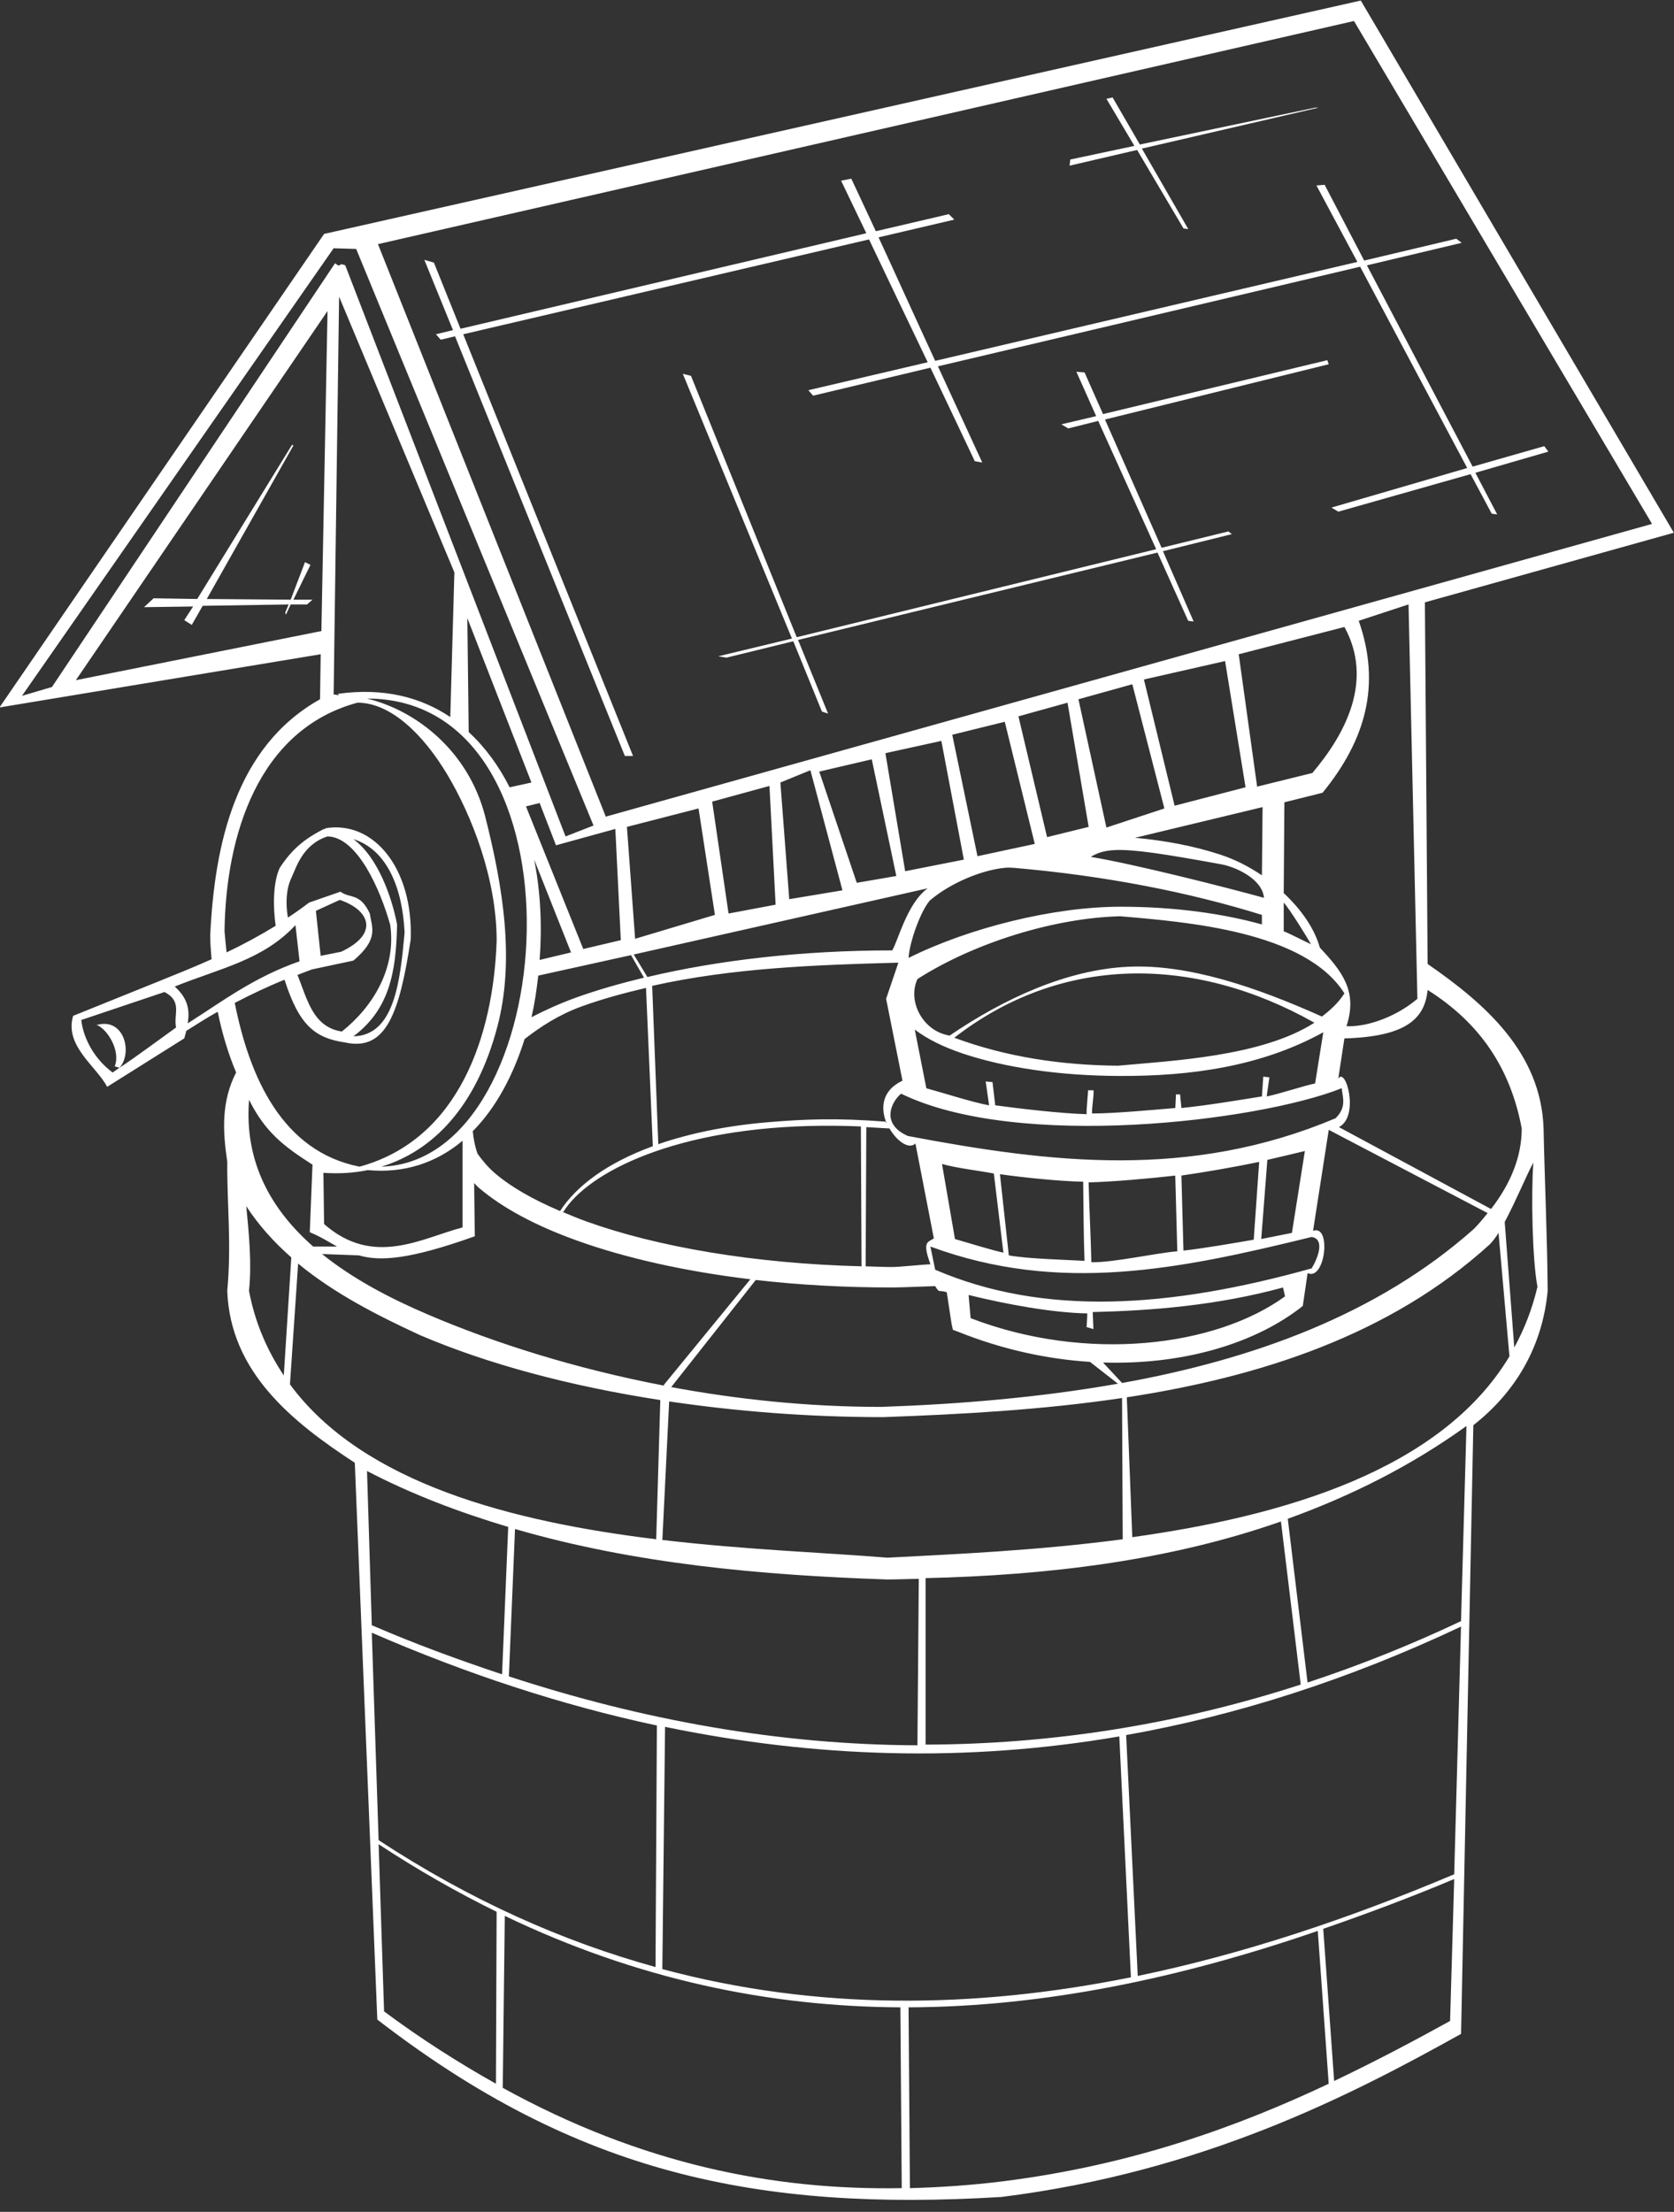
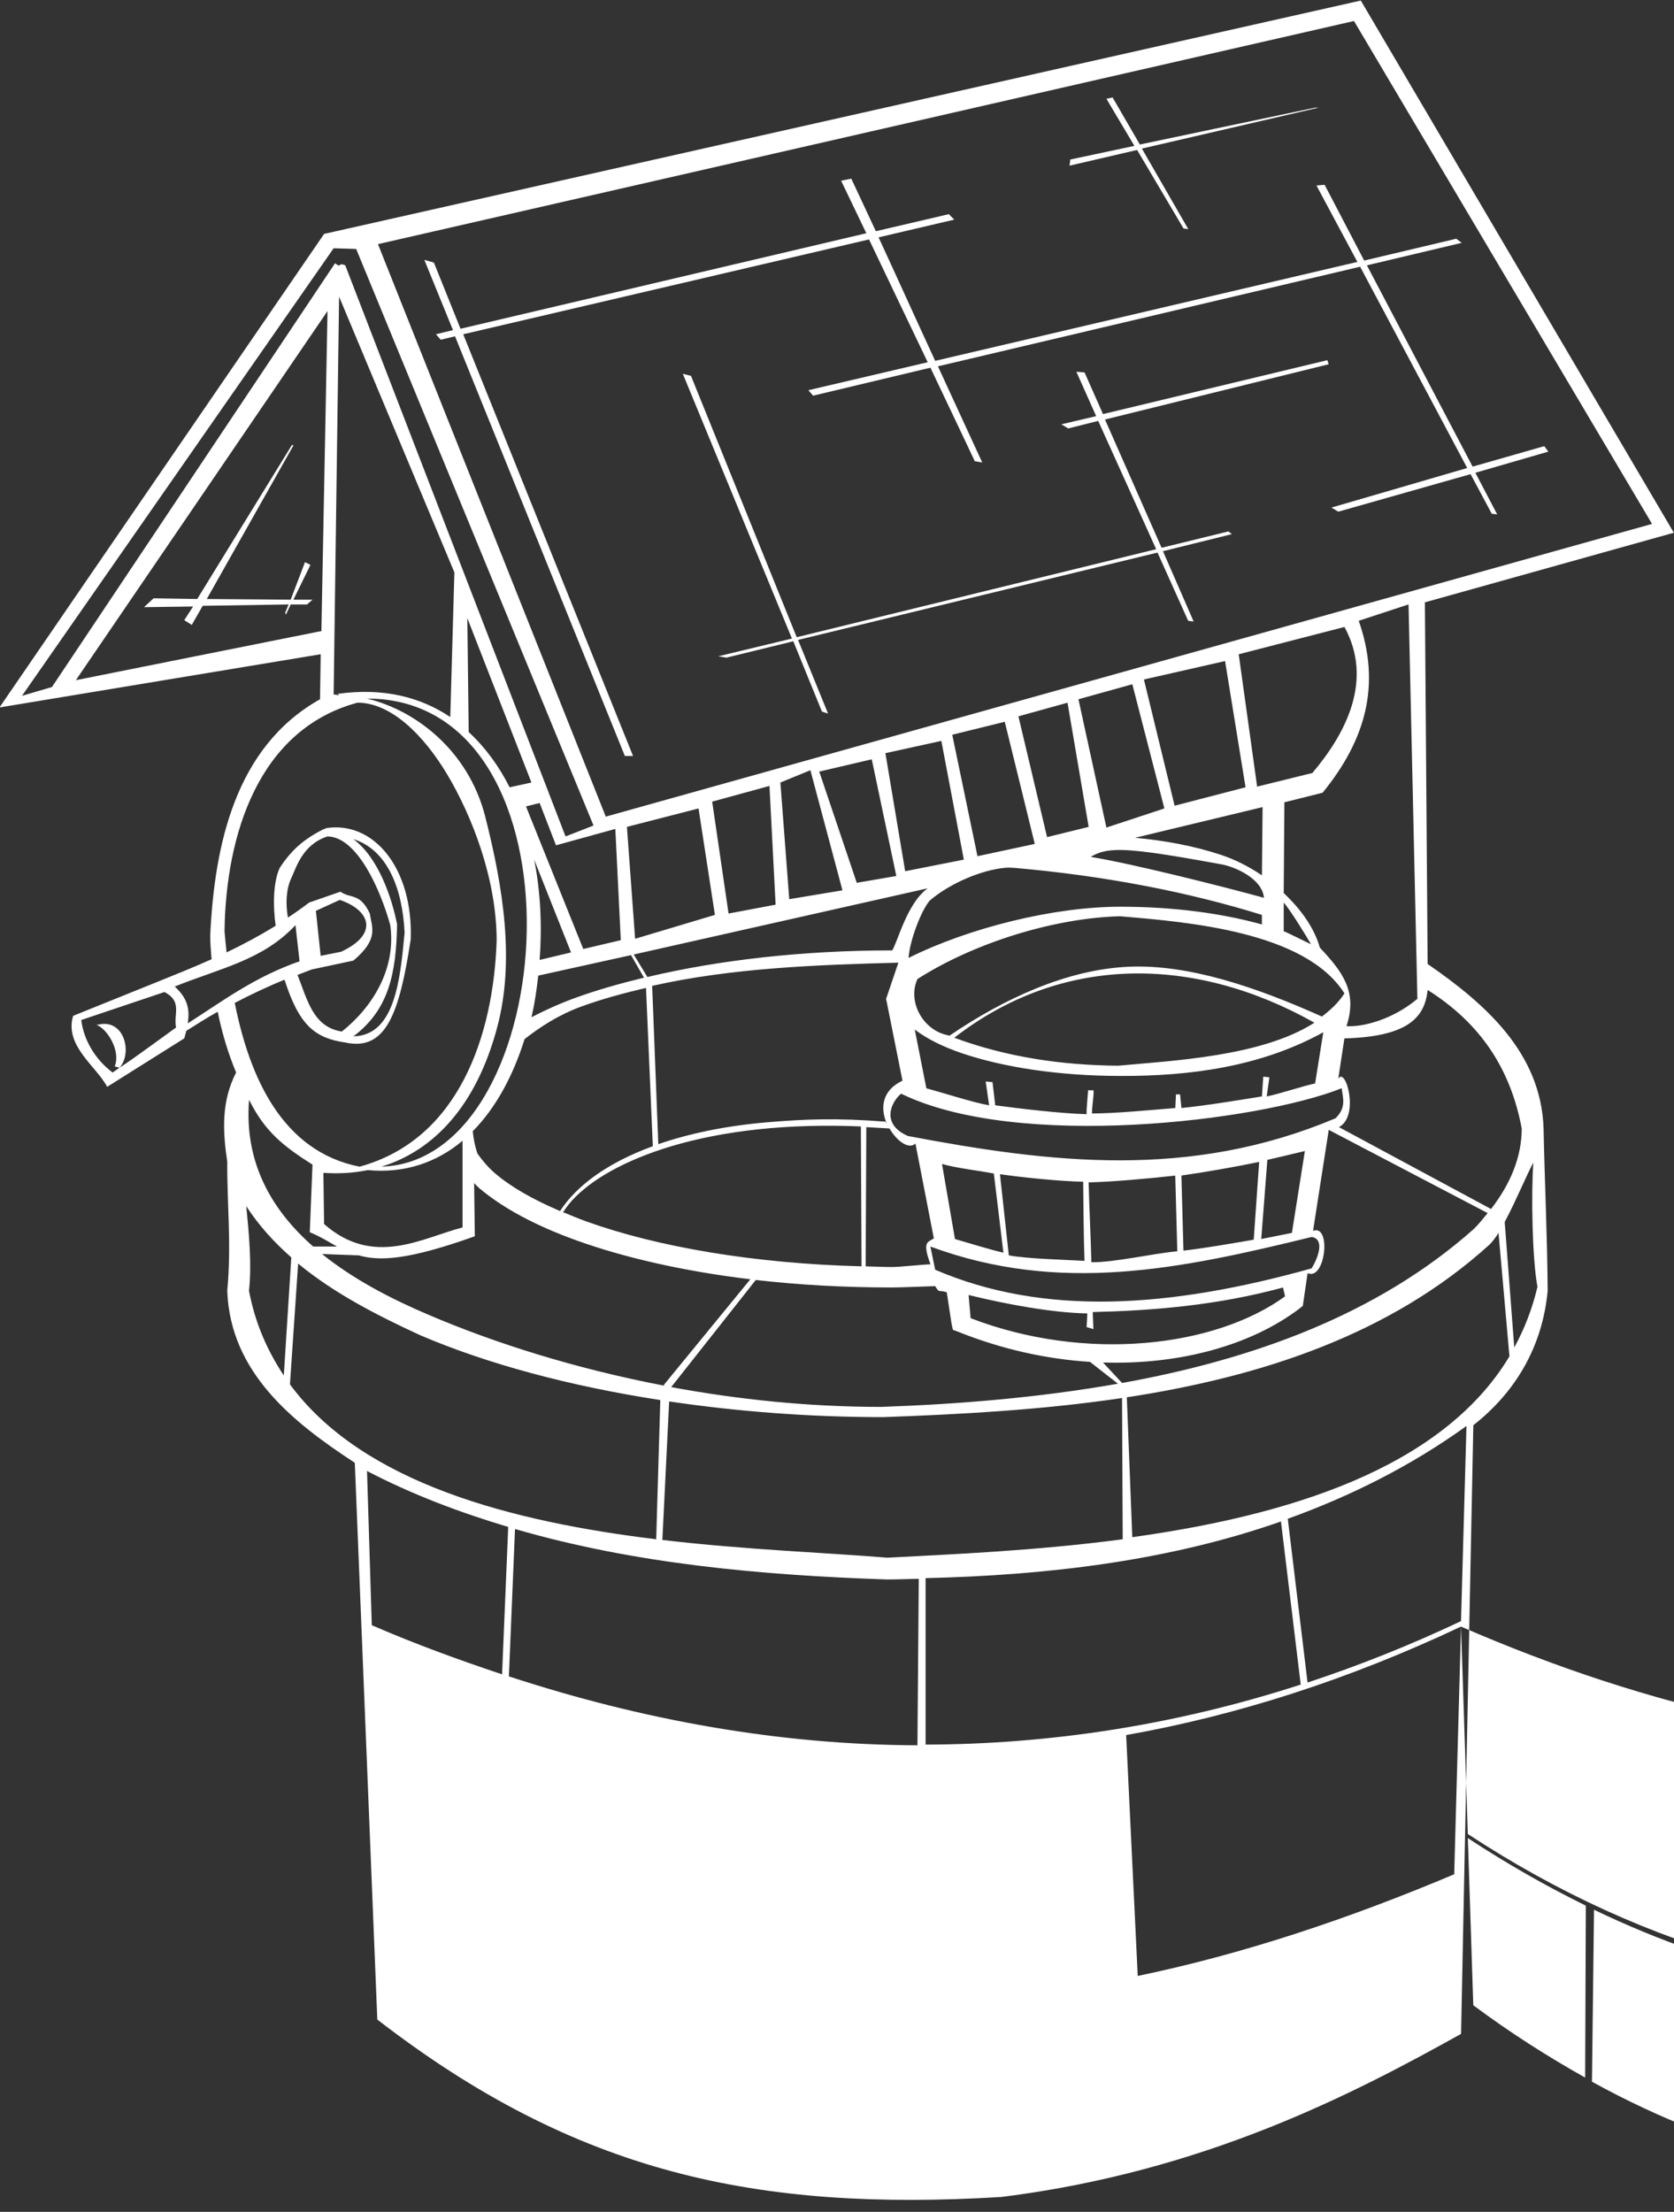
<svg xmlns="http://www.w3.org/2000/svg" fill="#000000" height="101.3" preserveAspectRatio="xMidYMid meet" version="1" viewBox="24.9 18.1 76.7 101.3" width="76.7" zoomAndPan="magnify">
  <rect x="24.9" y="18.1" width="76.7" height="101.3" fill="#333333" stroke="none" />
  <g id="change1_1">
-     <path d="m87.25,18.125-47.5,10.688-14.875,21.688 14.719-2.438-.031,2.062c-3.882,2.175-4.833,6.664-5.031,10.812 0,.373.033.732.062,1.094-.816.366-1.636.695-2.469,1.031l-3.875,1.562c-.404,1.37 1.046,2.289 1.562,3.25l3.531-2.219c.034-.122.066-.229.094-.344 .48-.303.956-.606 1.438-.875 .202.993.486,1.928.844,2.781-.684,1.332-.615,2.68-.406,4.094-.015,1.879.2,3.774 0,5.906 .135,3.726 2.979,6.007 5.844,7.875l1.031,25.5c9.119,7.043 17.392,8.8 28.594,8.125 9.249-1.156 16.014-4.659 21.062-7.469l.562-27.875c1.979-1.552 3.172-3.651 3.406-6.156-.017-2.483-.136-4.966-.188-7.438-.114-3.467-2.674-5.709-5.312-7.531l-.125-16.562 11.406-3.188-14.344-24.375zm-.312.938 13.656,23.031-47.938,13.406-10.438-26.219 44.719-10.219zm-11.062,3.5-.281.062 1.281,2.156-2.938.625-.031.281 3.094-.719 2.125,3.594 .219.031-2.125-3.688 8.094-1.875h-.156l-8.031,1.688-1.25-2.156zm-11.969,3.719-.469.094c.103.223.769,1.593 1.156,2.406l-18.594,4.375-1.219-3.031-.438-.125 1.312,3.219-.781.188 .219.25 .656-.156 7.781,19.219h.375l-7.781-19.312 18.594-4.344c.959,2.015 1.542,3.229 2.688,5.625l-5.469,1.281 .219.25 5.375-1.281c.845,1.768 2.031,4.281 2.031,4.281l.344.062c0,0-1.178-2.558-2.031-4.406l19.344-4.562 4.906,9.219-6.219,1.812 .312.188 6.062-1.719 .969,1.812 .25.031-1-1.906 3.344-.969-.188-.25-3.281.938-4.844-9.219 4.344-1.031-.25-.188-4.219,1-1.812-3.469-.375.031 1.875,3.5-19.344,4.531c-1.126-2.438-1.67-3.657-2.594-5.656l3.469-.812-.25-.25-3.344.781c-.371-.803-1.03-2.2-1.125-2.406zm-23.719,3.188 1.031.031 10.875,26.406-1.281.5-10.094-26.156c-.378-.156-.134.162-.469-.094l-12.969,19.406-1.375.406 14.281-20.5zm.25,2.219 5.281,12.625-.188,6.625c-1.366-.918-3.08-1.354-5.156-1.062l.062.062c-.081-0-.17-.035-.25-.031l.25-18.219zm-.531.656-.281,14.656-11.25,2.25 11.531-16.906zm45.812,2.25-10.281,2.469-.844-1.906-.375-.031 .906,2.031-1.594.375 .312.188 1.375-.344 2.656,5.875-16.469,4.031-4.844-11.969-.375-.094 5,12.125-3.375.812 .375.062 3.062-.75 1.312,3.219 .281.094-1.375-3.375 16.469-4 1.406,3.125 .25.031-1.406-3.219 3.156-.781-.156-.125-3.062.75-2.594-5.875 10.25-2.531-.062-.188zm-47.438,3.875-4.344,7.062-2-.031-.438.406 2.25-.031-.406.625 .344.219 .5-.875 3.938-.062-.156.375 .031.094 .219-.469h.75l.25-.219h-.875l.781-1.594-.25-.125-.656,1.719-3.844-.031 3.969-7.031-.062-.031zm51.156,7.312 .406,18.062c-1.138.957-2.52,1.305-3.25,1.25 .53-1.595-.209-2.514-1.219-3.594-.251-.889-.851-1.742-1.656-2.5l.031-4.156 1.75-.438c1.979-2.422 2.683-4.949 1.656-7.875l2.281-.75zm-43.125.625 2.938,7.531-1,.219c-.493-.979-1.119-1.833-1.875-2.531l-.062-5.219zm40.188.406c1.329,2.429.084,4.855-1.469,6.688l-2.531.625-.844-6.062 4.844-1.25zm-5.469,1.562 .938,5.781-3.25.844-1.406-5.781 3.719-.844zm-4.25,1.062 1.469,5.688-2.656.875-1.281-5.875 2.469-.688zm-35.062.656c10.32-.003 8.97,21.193.656,21.438 2.37-.722 4.348-2.756 5.312-6.406 .798-3.01.279-6.351-.562-9.656-.773-2.989-3.168-4.837-5.406-5.375zm-.438.188c1.533-1e-005 3.031,1.474 4.125,3.312s2.25,4.724 2.25,7.594c-.147,4.309-1.714,9.097-6.281,10.344-3.55-.699-5.042-4.104-5.719-7.5 .75-.389 1.499-.747 2.281-1.062 .668,2.09 1.393,2.674 2.781,2.875 1.865.408 2.481-1.322 3-4.719 .118-3.246-1.69-5.459-3.906-5.094v.031h-.062c-.92.461-1.486.95-2.031,1.781-.308.648-.317,1.776-.188,2.656-.727.446-1.485.855-2.25,1.219-.033-.329-.069-.661-.094-.969 .059-4.385 1.536-9.239 6.094-10.469zm32.531,0 .969,5.688-1.906.469-1.312-5.531 2.25-.625zm-2.875.875 1.375,5.594-2.625.562-1.156-5.562 2.406-.594zm-2.906.875 1.031,5.438-2.688.531-.906-5.406 2.562-.562zm-3.188.844 1.125,5.344-1.812.312-1.719-5.094 2.406-.562zm-2.812.5 1.469,5.5-2.438.406-.406-5.344 1.375-.562zm-1.875.719 .281,5.438-2.156.406-.75-5.125 2.625-.719zm-10.531.781 .75,1.938 2.719-.75 .25,5.094-1.719.406-2.625-6.531 .625-.156zm33.125.188-.031,3.125c-.576-.387-1.2-.714-1.875-.938-1.205-.399-2.565-.658-3.938-.781l5.844-1.406zm-25.844.062 .75,4.875-3.656,1.094-.375-5.125 3.281-.844zm-17,1.281c1.352.023 2.415,2.406 2.875,4.062 .274,1.941-.753,3.71-2.219,4.875-1.324-.207-1.58-1.465-2.031-2.594l.656-.25 1.906-.406c1.173-.992.85-1.5.75-2.156-.448-.965-.896-.67-1.344-1l-1.438.5c-.317.243-.639.47-.969.688-.116-.662-.075-1.326.156-1.812 .229-.482.506-1.531 1.656-1.906zm1.188.125c1.553.487 2.248,2.261 2.344,4.281-.206,2.255-.47,4.708-2.344,4.75 1.635-1.23 1.957-2.904 2-5.125-.228-1.175-.839-3.042-2-3.906zm34.906.5c.839-.036 2.198.166 4.875.656 .619.113 1.858.652 1.938,1.531-1.743-.482-5.977-1.554-7.938-1.875 .308-.184.621-.291 1.125-.312zm-26.625.438 1.688,4.25-1.438.344c.115-1.536.046-3.111-.25-4.594zm21.562.375c.148-.014.277-.007.406,0 4.208.363 8.046,1.122 11.375,2.156v.438c-1.79-.5-4.017-.812-6.469-.812-3.073-.002-6.954.967-9.719,2.344 .036-.701.537-2.116.969-2.625 .939-.806 2.399-1.405 3.438-1.5zm-3.531.938c-.938.679-1.339,2.352-1.625,2.844-4.141,0-7.979.45-11.219,1.219l-.625-1.031 13.469-3.031zm-26.938.531c1.389.469 1.809,1.561.062,2.375l-.938.188-.219-2.062 1.094-.5zm43.25.125c.266.278 1.09,1.622 1.25,1.906-.2-.087-1.028-.514-1.25-.594v-1.312zm-7.5.625c3.101.262 8.486.696 10.281,3.531-.263.415-.626.752-1.031,1.062-2.968-1.329-6.1-2.411-8.875-2.281-2.787.13-5.653,1.432-8.188,3.156-.04-.015-.085-.016-.125-.031-1.112-.247-1.811-1.552-1.344-2.562 2.605-1.665 6.271-2.797 9.281-2.875zm-37.781.406 .188,1.656c-2.086.729-3.502,1.81-5.125,2.844 .102-.625.008-1.141-.594-1.688 2.088-.839 4.046-1.213 5.531-2.812zm15.375,1.375 .594,1.031c-1.103.267-2.151.566-3.094.906-.766.276-1.435.582-2.062.906 .149-.622.237-1.255.312-1.906l4.25-.938zm12.25.344-.562,1.656 .75,3.75c-.977.454-1.01,1.298-.719,1.969l-.062-.094c-2.224-.173-3.695-.118-5.438.031-1.947.167-3.602.53-4.969,1l-.281-7.25c3.684-.826 7.546-.962 11.281-1.062zm10.562.5c2.814-.087 5.723.686 8.5,2.25-2.412,1.549-6.507,1.739-9,1.969-2.584-.022-5.11-.395-7.5-1.281 2.424-1.882 5.155-2.849 8-2.938zm-22.125.656 .312,7.25c-2.099.767-3.499,1.815-4.25,2.969-1.235-.525-2.239-1.097-2.969-1.719-.343-.292-.595-.605-.812-.906-.125-.349-.186-.694-.219-1.031 1.065-1.073 1.851-2.552 2.375-4.219 .723-.565 1.577-1.122 2.625-1.5 .957-.347 1.946-.611 2.938-.844zm35.812.094c2.403,1.515 3.794,3.587 4.312,6.344 0,1.268-.49,2.504-1.406,3.688l-6.969-3.75c.951-.491.315-2.787-.031-2.219l.281-1.844c2.822-.079 3.686-.898 3.812-2.219zm-57.875.094c.836.439.405,1.01.531,1.625-2.158,1.568-2.224,1.602-2.594,1.844-.093.061-.13.095-.312.219-.825-.612-1.338-1.54-1.438-2.406l3.812-1.281zm-2.062,3.469c.608-.666.23-2.286-1-1.969h-.062c.491.169 1.132,1.189.844,1.906l.219.062zm36.438-1.75c.566.43 1.289.791 2.188,1.094 1.888.637 4.44,1.031 7.25,1.031 3.22.012 6.45-.437 9.281-2l-.375,2.344c-.467.091-1.751.512-2.219.594l.125-.875-.281-.031-.062.906c-1.153.185-2.542.416-3.688.531l-.062-.625h-.188l-.031.625c-1.122.09-2.713.247-3.812.25-.021-.279.1-.888.062-1.062h-.25c.013.061-.082.902-.062,1.094-1.162-.029-3.067-.255-4.188-.406l-.125-1.062-.312-.031 .156,1.094c-.718-.125-2.181-.595-2.875-.781l-.531-2.688zm19.562,2.688c.034.384.251.855-.281,1.375-6.681,2.818-13.052,2.051-19.594.812-1.275-.555-.747-1.585-.312-1.938 5.341,2.607 16.392,1.266 20.188-.25zm-50.062.531c.734,1.469 1.57,2.118 2.906,2.969l-.125,3.094c.509.21.876.45 1.25.656h-1.094c-1.9-1.669-3.166-3.837-2.938-6.719zm26.312,1.188c.553-.004 1.129.007 1.719.031l.031,6.406c-4.934-.126-9.377-.892-12.625-2.062-.381-.137-.746-.292-1.094-.438h.062c1.098-1.775 5.095-3.891 11.906-3.938zm1.969.062 1.062.062c.341.59.897.977 1.188.688l.844,4.344c-.252.187-.557.099-.156,1.188-.332.008-1.412.125-1.75.125-.412,0-.813-.022-1.219-.031l.031-6.375zm21.188.125 7.281,3.812c-.196.239-.392.484-.625.719-4.458,3.965-10.208,5.996-16.125,7.062l-.875-.938c3.51.111 6.772-.781 9-2.469l.156-.125 .031-.219 .188-1.281c.807.378 1.109-2.247.25-1.938l.719-4.625zm-39.688.5v3.969c-1.838.475-4.074,1.845-6.344-.156l-.031-2.344c.697.046 1.371.011 2.031-.125 1.715.16 3.169-.36 4.344-1.344zm38.594.469-.594,3.75-1.406.281 .281-3.625c.414-.095 1.303-.303 1.719-.406zm-2.094.5-.25,3.562c-.984.169-2.297.397-3.219.5l-.094-3.438c1.046-.149 2.502-.402 3.562-.625zm12.562.031c-.105,1.417-.051,4.42.188,5.688-.239,1.016-.598,1.93-1.062,2.781l-.438-5.75c.516-.962 1.037-2.227 1.312-2.719zm-27.094.062c.618.184 1.743.314 2.375.438l.438,3.625c-.554-.121-1.651-.461-2.219-.625l-.594-3.438zm2.656.469c1.017.147 2.766.328 3.812.344 .016,1.084.018,2.542.062,3.625-.918-.054-2.544-.088-3.469-.25l-.406-3.719zm8.031.062 .094,3.469c-1.052.089-2.923.521-3.938.5-.022-1.083-.101-2.573-.125-3.656 1.051-.022 2.896-.187 3.969-.312zm-32.125.344c.074.072.14.152.219.219 1.09.928 2.599,1.732 4.469,2.406 2.228.803 4.95,1.418 7.969,1.781l-3.969,4.844 .031.031c-4.105-.785-7.792-1.959-10.812-3.25-1.731-.735-3.449-1.633-4.875-2.781l1.688.062c.965.279 2.302.201 5.312-.875l-.031-2.438zm-10.438,1.062c.583.895 1.282,1.657 2.062,2.344l-.344,5.406c-.748-1.124-1.316-2.396-1.594-3.875 .131-1.263-.001-2.589-.125-3.875zm57.375,1.219 .5,5.656c-3.135,5.21-10.324,7.312-17.281,8.281l-.25-6.406c6.107-.934 12.051-2.846 16.625-7 .122-.123.268-.307.406-.531zm-8.562.188c.605.096.308.926 0,1.438-6.517,1.822-12.267,2.204-17.25.062l-.219-1.062c5.929,2.191 11.444,1.038 17.469-.438zm-46.438,1.219c1.655,1.369 3.641,2.381 5.594,3.281 3.092,1.321 6.844,2.327 11,2.969l-.188,6.375c-6.562-.798-13.434-2.546-16.781-7.094l.375-5.531zm20.969.75c1.974.227 4.07.344 6.25.344 .442,0 1.536-.052 1.969-.062 .223.357.131.149.531.281l.219,1.438 .062.281 .25.094c1.994.799 4.041,1.249 6.031,1.375l1.281,1c-3.642.643-7.344.941-10.844,1.062-3.389,0-6.614-.349-9.625-.906l3.875-4.906zm24.156.344 .094.406c-3.192,2.321-9.103,3.035-14.406,1l-.094-1.062c1.689.416 3.825.816 5.438.844 .005.088-.031.625-.031.625l.312.094c0,0-.03-.753-.031-.781 2.712-.065 5.693-.3 8.719-1.125zm-7.375,5.062 .031,6.469c-3.955.525-7.811.688-10.781.844-2.783-.229-6.481-.361-10.312-.812l.312-6.344c3.081.454 6.37.719 9.812.719 3.534-.129 7.26-.327 10.938-.875zm15.781,1.281-.25,8.938c-2.342,1.108-4.687,2.038-7.031,2.812l-.906-7.5c2.875-1.037 5.638-2.413 8.188-4.25zm-50.375,2.062c2.083,1.085 4.256,1.9 6.469,2.562l-.281,6.75c-2.001-.666-3.998-1.395-5.969-2.25l-.219-7.062zm41.875,2.312 .906,7.469c-5.75,1.863-11.494,2.733-17.188,2.75v-7.625c5.556-.13 11.116-.783 16.281-2.594zm-35.094.344c5.511,1.604 11.32,2.117 17.062,2.312 .48-.002.957-.022 1.438-.031l-.062,7.625c-6.326-.023-12.588-1.149-18.719-3.156l.281-6.75zm43.344,4.469-.312,11.344c-4.825,2.035-9.665,3.655-14.5,4.656l-.531-11.031c5.068-.899 10.186-2.535 15.344-4.969zm-49.906.281c4.318,1.877 8.676,3.315 13.062,4.25l-.062,11.062c-4.262-1.178-8.491-3.058-12.688-5.812l-.312-9.5zm13.438,4.312c6.857,1.417 13.784,1.642 20.812.438l.531,11.031c-7.181,1.447-14.369,1.528-21.469-.375l.125-11.094zm-13.125,5.375c1.805,1.187 3.606,2.21 5.406,3.094l-.031,7.875c-1.685-.946-3.393-2.025-5.125-3.312l-.25-7.656zm49.281,1.594-.188,6.5c-1.593.881-3.377,1.826-5.312,2.75l-.5-6.969c1.99-.691 3.998-1.436 6-2.281zm-43.5,1.688c6.049,2.901 12.082,4.157 18.125,4.188l.062,8.281c-5.89.104-11.929-1.097-18.281-4.594l.094-7.875zm37.25.688 .5,7c-4.094,1.932-8.975,3.724-14.938,4.469-1.41.176-2.825.274-4.25.312l-.062-8.281c6.223-.021 12.456-1.336 18.75-3.5z" fill="#ffffff" />
+     <path d="m87.25,18.125-47.5,10.688-14.875,21.688 14.719-2.438-.031,2.062c-3.882,2.175-4.833,6.664-5.031,10.812 0,.373.033.732.062,1.094-.816.366-1.636.695-2.469,1.031l-3.875,1.562c-.404,1.37 1.046,2.289 1.562,3.25l3.531-2.219c.034-.122.066-.229.094-.344 .48-.303.956-.606 1.438-.875 .202.993.486,1.928.844,2.781-.684,1.332-.615,2.68-.406,4.094-.015,1.879.2,3.774 0,5.906 .135,3.726 2.979,6.007 5.844,7.875l1.031,25.5c9.119,7.043 17.392,8.8 28.594,8.125 9.249-1.156 16.014-4.659 21.062-7.469l.562-27.875c1.979-1.552 3.172-3.651 3.406-6.156-.017-2.483-.136-4.966-.188-7.438-.114-3.467-2.674-5.709-5.312-7.531l-.125-16.562 11.406-3.188-14.344-24.375zm-.312.938 13.656,23.031-47.938,13.406-10.438-26.219 44.719-10.219zm-11.062,3.5-.281.062 1.281,2.156-2.938.625-.031.281 3.094-.719 2.125,3.594 .219.031-2.125-3.688 8.094-1.875h-.156l-8.031,1.688-1.25-2.156zm-11.969,3.719-.469.094c.103.223.769,1.593 1.156,2.406l-18.594,4.375-1.219-3.031-.438-.125 1.312,3.219-.781.188 .219.25 .656-.156 7.781,19.219h.375l-7.781-19.312 18.594-4.344c.959,2.015 1.542,3.229 2.688,5.625l-5.469,1.281 .219.25 5.375-1.281c.845,1.768 2.031,4.281 2.031,4.281l.344.062c0,0-1.178-2.558-2.031-4.406l19.344-4.562 4.906,9.219-6.219,1.812 .312.188 6.062-1.719 .969,1.812 .25.031-1-1.906 3.344-.969-.188-.25-3.281.938-4.844-9.219 4.344-1.031-.25-.188-4.219,1-1.812-3.469-.375.031 1.875,3.5-19.344,4.531c-1.126-2.438-1.67-3.657-2.594-5.656l3.469-.812-.25-.25-3.344.781c-.371-.803-1.03-2.2-1.125-2.406zm-23.719,3.188 1.031.031 10.875,26.406-1.281.5-10.094-26.156c-.378-.156-.134.162-.469-.094l-12.969,19.406-1.375.406 14.281-20.5zm.25,2.219 5.281,12.625-.188,6.625c-1.366-.918-3.08-1.354-5.156-1.062l.062.062c-.081-0-.17-.035-.25-.031l.25-18.219zm-.531.656-.281,14.656-11.25,2.25 11.531-16.906zm45.812,2.25-10.281,2.469-.844-1.906-.375-.031 .906,2.031-1.594.375 .312.188 1.375-.344 2.656,5.875-16.469,4.031-4.844-11.969-.375-.094 5,12.125-3.375.812 .375.062 3.062-.75 1.312,3.219 .281.094-1.375-3.375 16.469-4 1.406,3.125 .25.031-1.406-3.219 3.156-.781-.156-.125-3.062.75-2.594-5.875 10.25-2.531-.062-.188zm-47.438,3.875-4.344,7.062-2-.031-.438.406 2.25-.031-.406.625 .344.219 .5-.875 3.938-.062-.156.375 .031.094 .219-.469h.75l.25-.219h-.875l.781-1.594-.25-.125-.656,1.719-3.844-.031 3.969-7.031-.062-.031zm51.156,7.312 .406,18.062c-1.138.957-2.52,1.305-3.25,1.25 .53-1.595-.209-2.514-1.219-3.594-.251-.889-.851-1.742-1.656-2.5l.031-4.156 1.75-.438c1.979-2.422 2.683-4.949 1.656-7.875l2.281-.75zm-43.125.625 2.938,7.531-1,.219c-.493-.979-1.119-1.833-1.875-2.531l-.062-5.219zm40.188.406c1.329,2.429.084,4.855-1.469,6.688l-2.531.625-.844-6.062 4.844-1.25zm-5.469,1.562 .938,5.781-3.25.844-1.406-5.781 3.719-.844zm-4.25,1.062 1.469,5.688-2.656.875-1.281-5.875 2.469-.688zm-35.062.656c10.32-.003 8.97,21.193.656,21.438 2.37-.722 4.348-2.756 5.312-6.406 .798-3.01.279-6.351-.562-9.656-.773-2.989-3.168-4.837-5.406-5.375zm-.438.188c1.533-1e-005 3.031,1.474 4.125,3.312s2.25,4.724 2.25,7.594c-.147,4.309-1.714,9.097-6.281,10.344-3.55-.699-5.042-4.104-5.719-7.5 .75-.389 1.499-.747 2.281-1.062 .668,2.09 1.393,2.674 2.781,2.875 1.865.408 2.481-1.322 3-4.719 .118-3.246-1.69-5.459-3.906-5.094v.031h-.062c-.92.461-1.486.95-2.031,1.781-.308.648-.317,1.776-.188,2.656-.727.446-1.485.855-2.25,1.219-.033-.329-.069-.661-.094-.969 .059-4.385 1.536-9.239 6.094-10.469zm32.531,0 .969,5.688-1.906.469-1.312-5.531 2.25-.625zm-2.875.875 1.375,5.594-2.625.562-1.156-5.562 2.406-.594zm-2.906.875 1.031,5.438-2.688.531-.906-5.406 2.562-.562zm-3.188.844 1.125,5.344-1.812.312-1.719-5.094 2.406-.562zm-2.812.5 1.469,5.5-2.438.406-.406-5.344 1.375-.562zm-1.875.719 .281,5.438-2.156.406-.75-5.125 2.625-.719zm-10.531.781 .75,1.938 2.719-.75 .25,5.094-1.719.406-2.625-6.531 .625-.156zm33.125.188-.031,3.125c-.576-.387-1.2-.714-1.875-.938-1.205-.399-2.565-.658-3.938-.781l5.844-1.406zm-25.844.062 .75,4.875-3.656,1.094-.375-5.125 3.281-.844zm-17,1.281c1.352.023 2.415,2.406 2.875,4.062 .274,1.941-.753,3.71-2.219,4.875-1.324-.207-1.58-1.465-2.031-2.594l.656-.25 1.906-.406c1.173-.992.85-1.5.75-2.156-.448-.965-.896-.67-1.344-1l-1.438.5c-.317.243-.639.47-.969.688-.116-.662-.075-1.326.156-1.812 .229-.482.506-1.531 1.656-1.906zm1.188.125c1.553.487 2.248,2.261 2.344,4.281-.206,2.255-.47,4.708-2.344,4.75 1.635-1.23 1.957-2.904 2-5.125-.228-1.175-.839-3.042-2-3.906zm34.906.5c.839-.036 2.198.166 4.875.656 .619.113 1.858.652 1.938,1.531-1.743-.482-5.977-1.554-7.938-1.875 .308-.184.621-.291 1.125-.312zm-26.625.438 1.688,4.25-1.438.344c.115-1.536.046-3.111-.25-4.594zm21.562.375c.148-.014.277-.007.406,0 4.208.363 8.046,1.122 11.375,2.156v.438c-1.79-.5-4.017-.812-6.469-.812-3.073-.002-6.954.967-9.719,2.344 .036-.701.537-2.116.969-2.625 .939-.806 2.399-1.405 3.438-1.5zm-3.531.938c-.938.679-1.339,2.352-1.625,2.844-4.141,0-7.979.45-11.219,1.219l-.625-1.031 13.469-3.031zm-26.938.531c1.389.469 1.809,1.561.062,2.375l-.938.188-.219-2.062 1.094-.5zm43.25.125c.266.278 1.09,1.622 1.25,1.906-.2-.087-1.028-.514-1.25-.594v-1.312zm-7.5.625c3.101.262 8.486.696 10.281,3.531-.263.415-.626.752-1.031,1.062-2.968-1.329-6.1-2.411-8.875-2.281-2.787.13-5.653,1.432-8.188,3.156-.04-.015-.085-.016-.125-.031-1.112-.247-1.811-1.552-1.344-2.562 2.605-1.665 6.271-2.797 9.281-2.875zm-37.781.406 .188,1.656c-2.086.729-3.502,1.81-5.125,2.844 .102-.625.008-1.141-.594-1.688 2.088-.839 4.046-1.213 5.531-2.812zm15.375,1.375 .594,1.031c-1.103.267-2.151.566-3.094.906-.766.276-1.435.582-2.062.906 .149-.622.237-1.255.312-1.906l4.25-.938zm12.25.344-.562,1.656 .75,3.75c-.977.454-1.01,1.298-.719,1.969l-.062-.094c-2.224-.173-3.695-.118-5.438.031-1.947.167-3.602.53-4.969,1l-.281-7.25c3.684-.826 7.546-.962 11.281-1.062zm10.562.5c2.814-.087 5.723.686 8.5,2.25-2.412,1.549-6.507,1.739-9,1.969-2.584-.022-5.11-.395-7.5-1.281 2.424-1.882 5.155-2.849 8-2.938zm-22.125.656 .312,7.25c-2.099.767-3.499,1.815-4.25,2.969-1.235-.525-2.239-1.097-2.969-1.719-.343-.292-.595-.605-.812-.906-.125-.349-.186-.694-.219-1.031 1.065-1.073 1.851-2.552 2.375-4.219 .723-.565 1.577-1.122 2.625-1.5 .957-.347 1.946-.611 2.938-.844zm35.812.094c2.403,1.515 3.794,3.587 4.312,6.344 0,1.268-.49,2.504-1.406,3.688l-6.969-3.75c.951-.491.315-2.787-.031-2.219l.281-1.844c2.822-.079 3.686-.898 3.812-2.219zm-57.875.094c.836.439.405,1.01.531,1.625-2.158,1.568-2.224,1.602-2.594,1.844-.093.061-.13.095-.312.219-.825-.612-1.338-1.54-1.438-2.406l3.812-1.281zm-2.062,3.469c.608-.666.23-2.286-1-1.969h-.062c.491.169 1.132,1.189.844,1.906l.219.062zm36.438-1.75c.566.43 1.289.791 2.188,1.094 1.888.637 4.44,1.031 7.25,1.031 3.22.012 6.45-.437 9.281-2l-.375,2.344c-.467.091-1.751.512-2.219.594l.125-.875-.281-.031-.062.906c-1.153.185-2.542.416-3.688.531l-.062-.625h-.188l-.031.625c-1.122.09-2.713.247-3.812.25-.021-.279.1-.888.062-1.062h-.25c.013.061-.082.902-.062,1.094-1.162-.029-3.067-.255-4.188-.406l-.125-1.062-.312-.031 .156,1.094c-.718-.125-2.181-.595-2.875-.781l-.531-2.688zm19.562,2.688c.034.384.251.855-.281,1.375-6.681,2.818-13.052,2.051-19.594.812-1.275-.555-.747-1.585-.312-1.938 5.341,2.607 16.392,1.266 20.188-.25zm-50.062.531c.734,1.469 1.57,2.118 2.906,2.969l-.125,3.094c.509.21.876.45 1.25.656h-1.094c-1.9-1.669-3.166-3.837-2.938-6.719zm26.312,1.188c.553-.004 1.129.007 1.719.031l.031,6.406c-4.934-.126-9.377-.892-12.625-2.062-.381-.137-.746-.292-1.094-.438h.062c1.098-1.775 5.095-3.891 11.906-3.938zm1.969.062 1.062.062c.341.59.897.977 1.188.688l.844,4.344c-.252.187-.557.099-.156,1.188-.332.008-1.412.125-1.75.125-.412,0-.813-.022-1.219-.031l.031-6.375zm21.188.125 7.281,3.812c-.196.239-.392.484-.625.719-4.458,3.965-10.208,5.996-16.125,7.062l-.875-.938c3.51.111 6.772-.781 9-2.469l.156-.125 .031-.219 .188-1.281c.807.378 1.109-2.247.25-1.938l.719-4.625zm-39.688.5v3.969c-1.838.475-4.074,1.845-6.344-.156l-.031-2.344c.697.046 1.371.011 2.031-.125 1.715.16 3.169-.36 4.344-1.344zm38.594.469-.594,3.75-1.406.281 .281-3.625c.414-.095 1.303-.303 1.719-.406zm-2.094.5-.25,3.562c-.984.169-2.297.397-3.219.5l-.094-3.438c1.046-.149 2.502-.402 3.562-.625zm12.562.031c-.105,1.417-.051,4.42.188,5.688-.239,1.016-.598,1.93-1.062,2.781l-.438-5.75c.516-.962 1.037-2.227 1.312-2.719zm-27.094.062c.618.184 1.743.314 2.375.438l.438,3.625c-.554-.121-1.651-.461-2.219-.625l-.594-3.438zm2.656.469c1.017.147 2.766.328 3.812.344 .016,1.084.018,2.542.062,3.625-.918-.054-2.544-.088-3.469-.25l-.406-3.719zm8.031.062 .094,3.469c-1.052.089-2.923.521-3.938.5-.022-1.083-.101-2.573-.125-3.656 1.051-.022 2.896-.187 3.969-.312zm-32.125.344c.074.072.14.152.219.219 1.09.928 2.599,1.732 4.469,2.406 2.228.803 4.95,1.418 7.969,1.781l-3.969,4.844 .031.031c-4.105-.785-7.792-1.959-10.812-3.25-1.731-.735-3.449-1.633-4.875-2.781l1.688.062c.965.279 2.302.201 5.312-.875l-.031-2.438zm-10.438,1.062c.583.895 1.282,1.657 2.062,2.344l-.344,5.406c-.748-1.124-1.316-2.396-1.594-3.875 .131-1.263-.001-2.589-.125-3.875zm57.375,1.219 .5,5.656c-3.135,5.21-10.324,7.312-17.281,8.281l-.25-6.406c6.107-.934 12.051-2.846 16.625-7 .122-.123.268-.307.406-.531zm-8.562.188c.605.096.308.926 0,1.438-6.517,1.822-12.267,2.204-17.25.062l-.219-1.062c5.929,2.191 11.444,1.038 17.469-.438zm-46.438,1.219c1.655,1.369 3.641,2.381 5.594,3.281 3.092,1.321 6.844,2.327 11,2.969l-.188,6.375c-6.562-.798-13.434-2.546-16.781-7.094l.375-5.531zm20.969.75c1.974.227 4.07.344 6.25.344 .442,0 1.536-.052 1.969-.062 .223.357.131.149.531.281l.219,1.438 .062.281 .25.094c1.994.799 4.041,1.249 6.031,1.375l1.281,1c-3.642.643-7.344.941-10.844,1.062-3.389,0-6.614-.349-9.625-.906l3.875-4.906zm24.156.344 .094.406c-3.192,2.321-9.103,3.035-14.406,1l-.094-1.062c1.689.416 3.825.816 5.438.844 .005.088-.031.625-.031.625l.312.094c0,0-.03-.753-.031-.781 2.712-.065 5.693-.3 8.719-1.125zm-7.375,5.062 .031,6.469c-3.955.525-7.811.688-10.781.844-2.783-.229-6.481-.361-10.312-.812l.312-6.344c3.081.454 6.37.719 9.812.719 3.534-.129 7.26-.327 10.938-.875zm15.781,1.281-.25,8.938c-2.342,1.108-4.687,2.038-7.031,2.812l-.906-7.5c2.875-1.037 5.638-2.413 8.188-4.25zm-50.375,2.062c2.083,1.085 4.256,1.9 6.469,2.562l-.281,6.75c-2.001-.666-3.998-1.395-5.969-2.25l-.219-7.062zm41.875,2.312 .906,7.469c-5.75,1.863-11.494,2.733-17.188,2.75v-7.625c5.556-.13 11.116-.783 16.281-2.594zm-35.094.344c5.511,1.604 11.32,2.117 17.062,2.312 .48-.002.957-.022 1.438-.031l-.062,7.625c-6.326-.023-12.588-1.149-18.719-3.156l.281-6.75zm43.344,4.469-.312,11.344c-4.825,2.035-9.665,3.655-14.5,4.656l-.531-11.031c5.068-.899 10.186-2.535 15.344-4.969zc4.318,1.877 8.676,3.315 13.062,4.25l-.062,11.062c-4.262-1.178-8.491-3.058-12.688-5.812l-.312-9.5zm13.438,4.312c6.857,1.417 13.784,1.642 20.812.438l.531,11.031c-7.181,1.447-14.369,1.528-21.469-.375l.125-11.094zm-13.125,5.375c1.805,1.187 3.606,2.21 5.406,3.094l-.031,7.875c-1.685-.946-3.393-2.025-5.125-3.312l-.25-7.656zm49.281,1.594-.188,6.5c-1.593.881-3.377,1.826-5.312,2.75l-.5-6.969c1.99-.691 3.998-1.436 6-2.281zm-43.5,1.688c6.049,2.901 12.082,4.157 18.125,4.188l.062,8.281c-5.89.104-11.929-1.097-18.281-4.594l.094-7.875zm37.25.688 .5,7c-4.094,1.932-8.975,3.724-14.938,4.469-1.41.176-2.825.274-4.25.312l-.062-8.281c6.223-.021 12.456-1.336 18.75-3.5z" fill="#ffffff" />
  </g>
</svg>